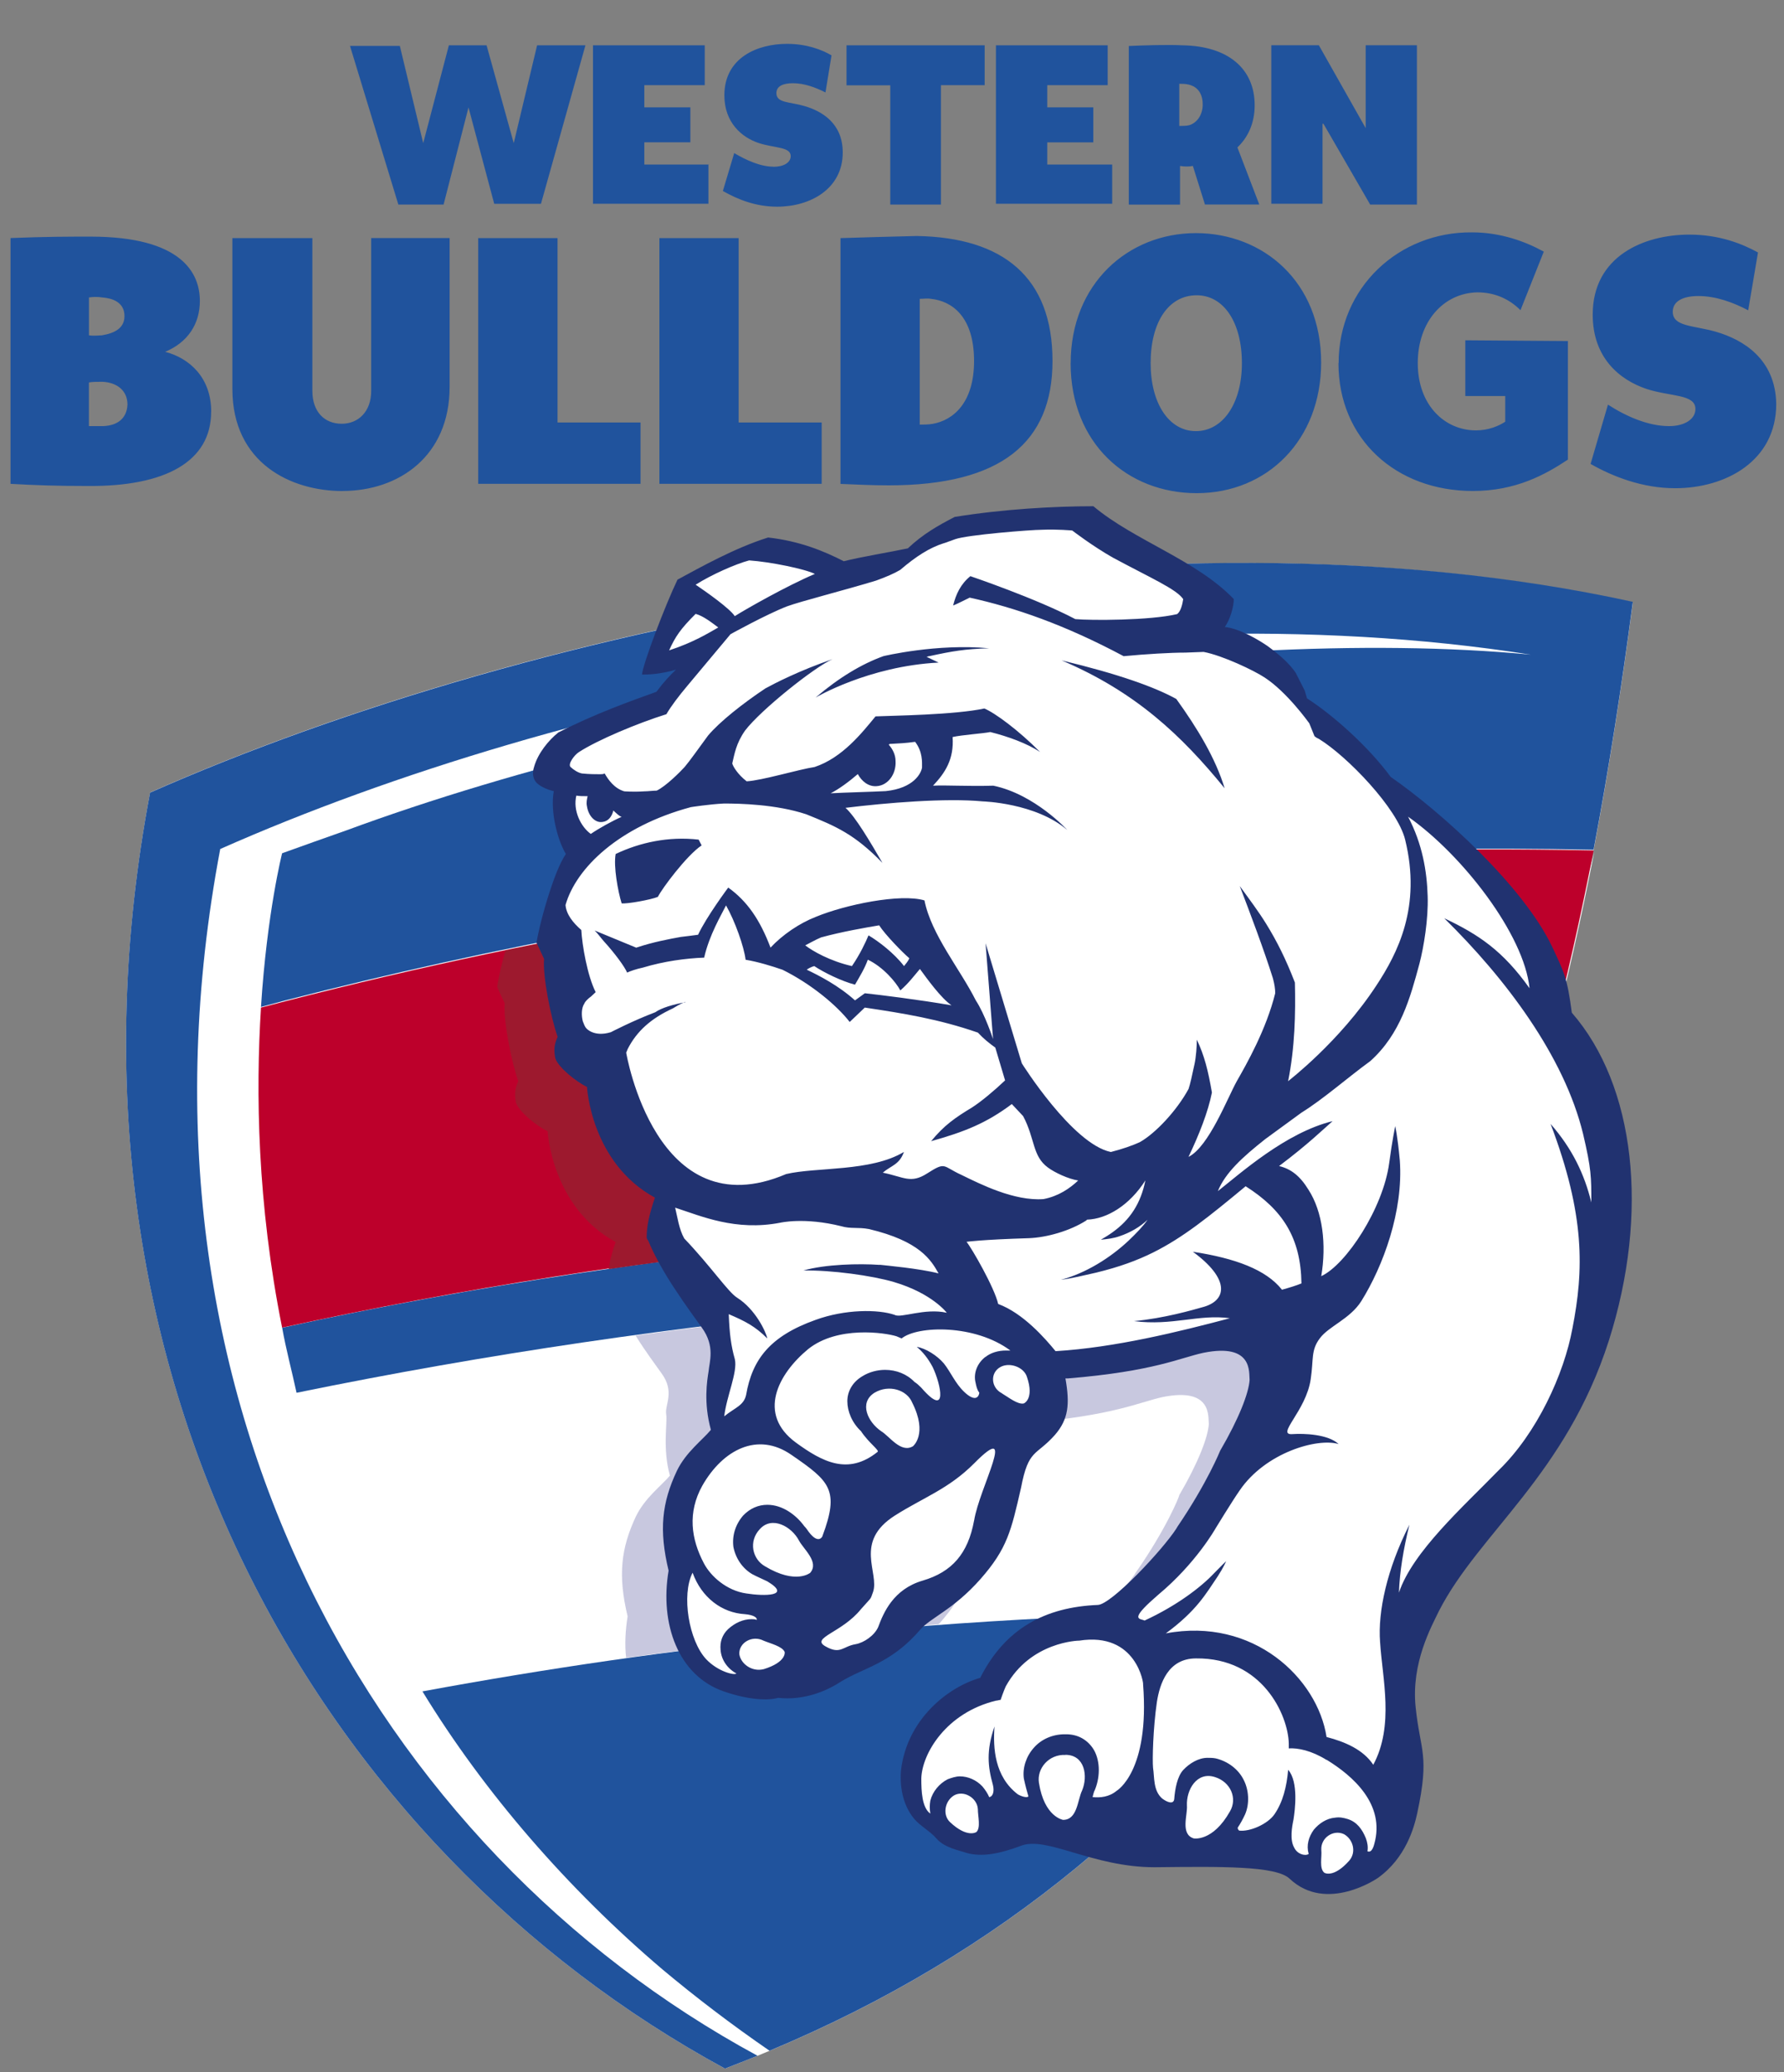
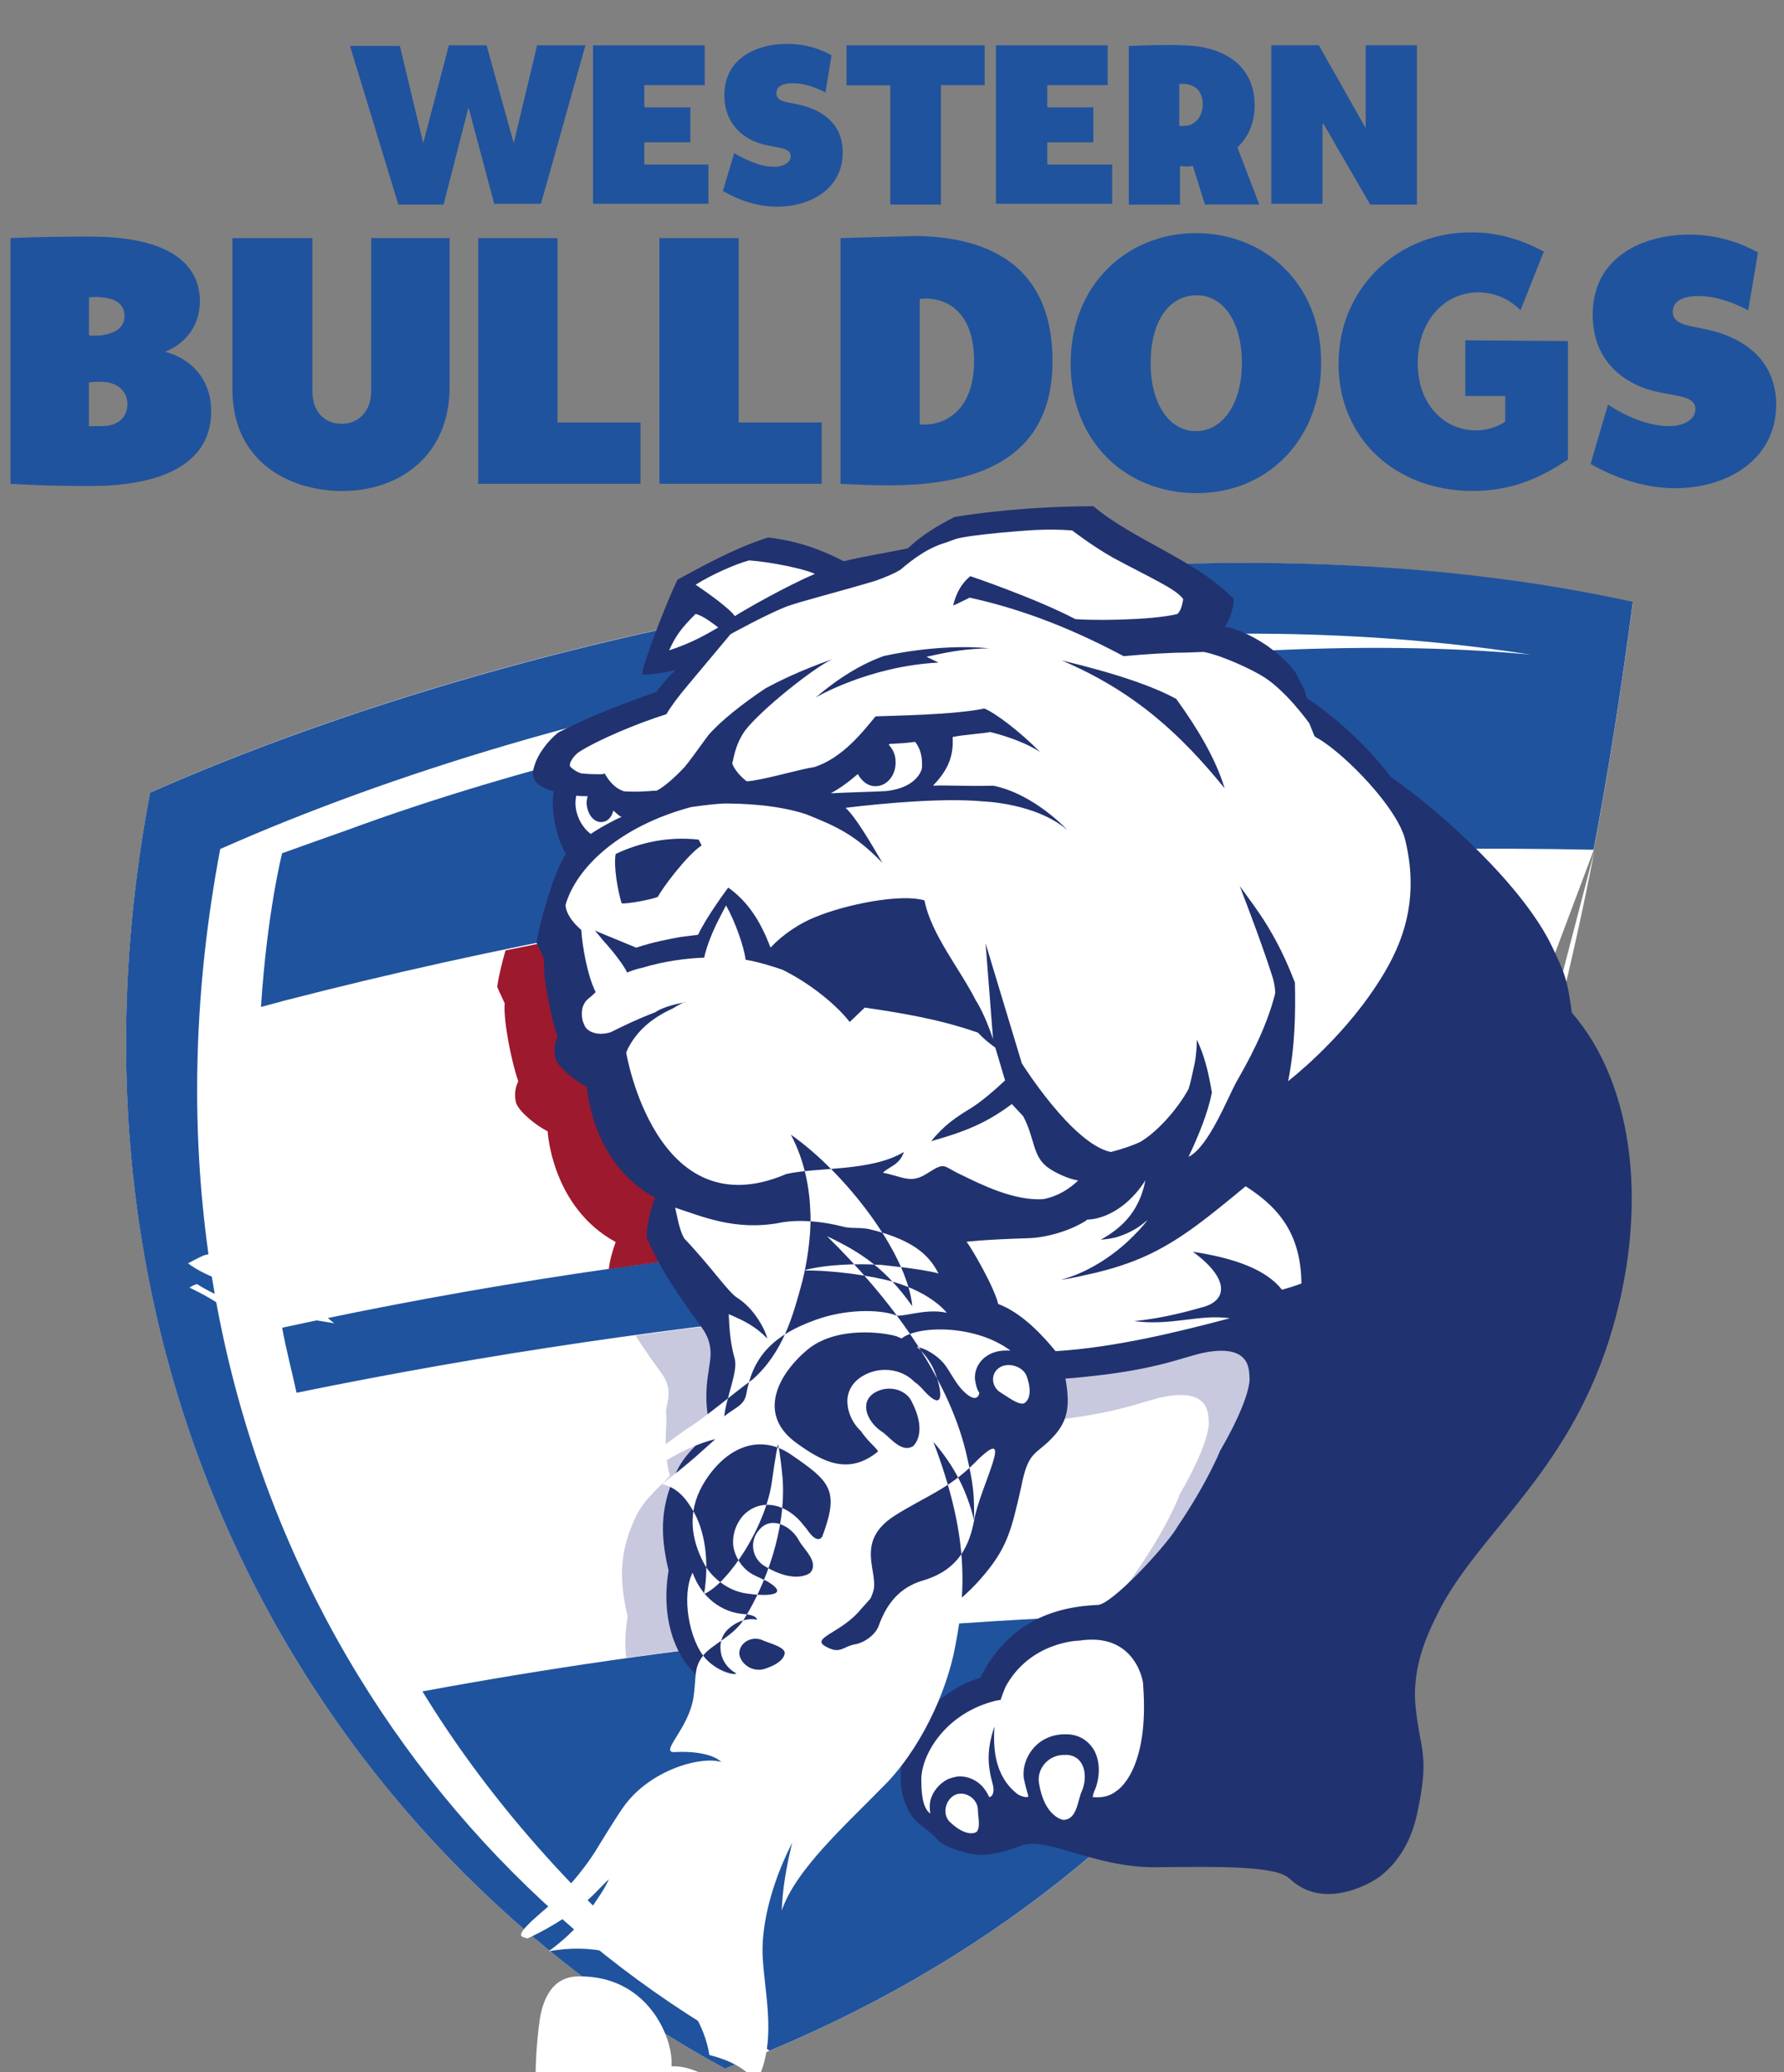
<svg xmlns="http://www.w3.org/2000/svg" height="340.777" viewBox="0 0 31 36" width="293.447">
  <rect x="0" y="0" width="31" height="36" fill="#808080" stroke="none" />
  <g fill="none" fill-rule="evenodd">
    <g fill="#fff">
      <path d="m25.593 22.396c.144-.385.288-.782.42-1.18m1.678-6.44c.263-1.392.486-2.82.682-4.308-8.352-1.85-19.012.31-25.764 3.3-1.915 10.105 2.99 18.372 9.99 22.17.197-.075.38-.15.565-.223l.21-.087c4.038-1.688 7.08-4.27 9.348-7.622" />
      <path d="m26.025 21.23c.682-2 1.233-4.147 1.68-6.443" />
      <path d="m22.734 27.994c1.128-1.676 2.072-3.538 2.86-5.586" />
    </g>
    <path d="m29.815 5.763c-.394-.112-.748-.087-.748-.347 0-.187.184-.273.446-.273.302 0 .603.11.865.248l.17-1.005c-.274-.15-.668-.31-1.192-.31-.787 0-1.68.372-1.68 1.39 0 .745.46 1.13.932 1.29.42.138.853.088.853.35 0 .173-.183.297-.458.297-.354 0-.735-.162-1.062-.373l-.302 1.03c.393.223.905.422 1.47.422.877 0 1.756-.472 1.756-1.465-.013-.782-.577-1.117-1.05-1.254zm-9.31-2.88c.08.013.158.013.223 0l.21.67h.944l-.38-.992c.183-.173.3-.42.3-.732 0-.633-.458-1.03-1.257-1.042-.25-.013-.67 0-.93.012v2.756h.89v-.67zm0-1.427c.04 0 .092 0 .144.012.117.025.25.112.25.348 0 .186-.106.323-.237.36-.053.012-.118.012-.17.012v-.732h.012zm-1.18 1.403h-1.127v-.386h.8v-.608h-.8v-.385h1.05v-.693h-1.942v2.753h2.02v-.68zm-16.717 10.911c-1.915 10.103 2.99 18.37 9.99 22.168.197-.075.38-.15.565-.223-6.623-3.588-11.146-11.408-9.336-20.965 5.966-2.644 15.144-4.58 22.775-3.376-5.677-.546-14.633.856-20.585 3.053-.354.124-.735.26-1.115.397 0 0-.262 1.03-.367 2.67l.42-.113c7.264-1.873 14.92-2.78 22.736-2.618.263-1.39.486-2.817.682-4.307-8.365-1.837-19.025.335-25.764 3.314zm20.65-7.46c0 1.315.997 2.22 2.335 2.22.747 0 1.258-.284 1.652-.545v-2.06l-1.783-.013v.968h.694v.447c-.118.075-.288.15-.51.15-.538 0-1.01-.435-1.01-1.168 0-.72.445-1.217 1.035-1.23.316 0 .565.125.75.31l.405-1.017c-.315-.174-.747-.335-1.245-.335-1.272-.013-2.32.956-2.32 2.27zm-8.653-2.173v4.27c.3.012.537.025.84.025 1.953 0 2.844-.745 2.844-2.16 0-1.452-.853-2.147-2.36-2.172-.512.012-.945.025-1.325.037zm1.377 1.055c.065 0 .13-.012.196 0 .354.037.748.298.748 1.08 0 .732-.367 1.03-.72 1.092-.08.013-.16.013-.224.013zm-12.312 1.96c0-.594-.38-.93-.8-1.04.393-.163.603-.485.603-.883 0-.485-.315-1.118-1.9-1.118-.355 0-.788 0-1.39.025v4.27c.445.025.8.037 1.336.037 1.35.013 2.15-.422 2.15-1.29zm-2.125-1.984c.066-.012.158-.012.236 0 .16.013.382.075.382.323 0 .21-.17.298-.394.335-.052 0-.13.013-.223 0v-.658zm.263 2.235h-.263v-.758c.053-.012.145-.012.236-.012.25.012.434.15.434.397-.013.26-.197.36-.406.372zm16.796-1.093c0 1.39.983 2.258 2.19 2.258 1.232 0 2.163-.93 2.163-2.27 0-1.404-1.01-2.248-2.176-2.248-1.18 0-2.176.882-2.176 2.26zm2.976 0c0 .694-.327 1.18-.8 1.18-.47 0-.786-.486-.786-1.18 0-.72.315-1.18.8-1.18.472 0 .786.472.786 1.18zm1.417-4.16.812 1.404h.812v-2.768h-.89v1.44l-.814-1.44h-.826v2.754h.89v-1.39h.015zm-17.047 6.38c.984 0 1.863-.607 1.863-1.81v-2.584h-1.363v2.656c0 .36-.224.57-.512.57-.302 0-.51-.21-.51-.57v-2.655h-1.39v2.62c0 1.29 1.02 1.774 1.913 1.774zm-1.047 14.537c.066.373.17.757.25 1.13 6.542-1.34 13.57-2.01 20.44-1.8.145-.385.29-.782.42-1.18-7.054-.26-14.41.386-21.11 1.85zm2.805-19.513.433-1.688.447 1.675h.812l.773-2.754h-.84l-.406 1.7-.472-1.7h-.655l-.446 1.7-.406-1.689h-.866l.84 2.756zm7.762 0h.88v-2.074h.76v-.693h-2.4v.695h.76v2.074zm-8.13 25.83c1.076 1.763 2.532 3.438 4.17 4.83.577.483 1.194.954 1.862 1.414 4.04-1.688 7.08-4.27 9.35-7.622-2.938-.012-5.888.137-8.812.435-2.216.224-4.42.547-6.57.944zm6.1-26.488c-.223 0-.472-.112-.682-.236l-.197.658c.262.15.576.273.943.273.577 0 1.14-.31 1.14-.942 0-.51-.366-.72-.667-.807-.25-.074-.486-.05-.486-.223 0-.124.118-.173.29-.173.196 0 .392.074.563.16l.105-.644c-.17-.1-.433-.2-.774-.2-.51 0-1.088.237-1.088.895 0 .47.3.732.603.83.274.088.55.063.55.225 0 .11-.118.186-.302.186zm-5.13 1.24v4.27h2.82v-1.066h-1.442v-3.203h-1.378zm3.148 0v4.27h2.82v-1.066h-1.443v-3.203h-1.377zm.865-1.277h-1.127v-.386h.8v-.608h-.8v-.385h1.05v-.693h-1.942v2.753h2.006v-.68h.013z" fill="#20539d" />
-     <path d="m11.563 15.98c-2.373.408-4.72.917-7.028 1.525-.092 1.465-.066 3.4.367 5.56 3.12-.68 6.294-1.178 9.532-1.5 3.83-.373 7.697-.497 11.578-.348.682-2 1.233-4.146 1.68-6.442-5.482-.112-10.884.31-16.13 1.204z" fill="#bd002b" />
    <path d="m19.732 27.324c0 .012-.013.012-.013.025-.12.172-.355.458-.605.718 1.207-.05 2.4-.062 3.62-.062 1.14-1.675 2.084-3.55 2.87-5.598-4.916-.15-9.78.137-14.553.795v.012c.17.273.34.497.445.646.236.323.053.547.08.708.025.15-.067.596.065 1.068-.145.173-.433.384-.59.707-.263.56-.315 1.03-.145 1.738-.04.25-.052.497-.026.72 1.797-.247 3.607-.446 5.43-.583 0 0 0-.012.013-.012.472-.534.524-.844.708-1.59.132-.682.263-.545.59-.917.237-.273.263-.534.184-.98h.04c1.507-.125 1.953-.36 2.36-.448.865-.174.786.348.8.472-.014.223-.184.67-.512 1.23 0 .024-.223.582-.76 1.352z" fill="#c8c8df" />
    <path d="m26.655 18.834c-.08-.596-.184-1.155-.394-1.59-.392-.818-1.35-1.787-2.162-2.457-5.22.112-10.345.695-15.315 1.725-.065.224-.118.447-.144.633.025.063.078.174.13.286-.026.3.118 1.02.236 1.354-.065.136-.065.248-.04.372.053.162.368.41.55.497 0 0 .067 1.315 1.182 1.924-.066.186-.105.335-.118.47 5.06-.73 10.253-1.016 15.458-.818.25-.746.486-1.503.71-2.285-.04-.037-.067-.074-.093-.11z" fill="#9d192e" />
    <path d="m14.657 9.748c-.34-.174-.76-.348-1.31-.41-.59.186-1.18.52-1.574.732-.21.435-.603 1.465-.617 1.65.132 0 .328-.01.59-.086-.104.1-.21.21-.34.385-.446.16-1.076.384-1.705.707-.17.136-.353.36-.42.595-.038.112-.025.236.08.31.066.05.157.088.25.112h.012c-.065.36.066.857.21 1.093-.052.074-.105.186-.157.31-.144.36-.29.87-.354 1.23l.132.284c-.026.3.118 1.02.236 1.354-.066.137-.066.25-.04.373.053.16.368.41.55.496 0 0 .067 1.316 1.18 1.924-.104.31-.143.497-.143.695 0 .013.013.037.026.05.106.26.29.583.473.856.17.26.354.51.46.658.235.323.13.596.117.757-.026.162-.09.547.04 1.018-.145.175-.433.386-.59.71-.263.557-.315 1.03-.145 1.736-.157.93.17 1.825.958 2.098.432.15.773.162.944.112.46.05.852-.124 1.1-.286.38-.235.866-.31 1.365-.893.196-.224.577-.348 1.05-.882.47-.533.536-.844.707-1.588.13-.683.26-.547.59-.92.235-.272.26-.533.182-.98h.04c1.507-.124 1.953-.36 2.36-.446.865-.173.786.348.8.472-.014.224-.184.67-.512 1.23 0 0-.223.558-.747 1.327 0 .012-.013.012-.013.024-.25.385-1.128 1.316-1.364 1.328-.918.037-1.613.41-2.045 1.266-.563.162-1.27.72-1.376 1.602 0 .012-.066.508.236.856.092.112.275.21.38.335.144.162.38.2.525.25.275.074.577.012.944-.125.444-.174 1.244.373 2.32.373 1.166-.013 2.11-.025 2.346.198.643.608 1.535-.012 1.535-.012.486-.348.63-.88.682-1.117.223-1.03.053-1.08-.026-1.85-.08-.77.276-1.402.407-1.675.695-1.353 2.202-2.36 2.95-4.692.708-2.222.46-4.432-.643-5.698-.078-.595-.13-.695-.34-1.142-.5-1.055-1.928-2.346-2.807-2.954-.393-.534-1.01-1.08-1.455-1.365-.013-.05-.026-.086-.04-.136l-.157-.31c-.104-.15-.248-.286-.484-.46-.157-.11-.498-.31-.747-.334.09-.125.156-.348.156-.485-.655-.682-1.73-1.017-2.44-1.613-.68 0-1.572.05-2.41.186-.29.15-.552.298-.814.546-.29.062-.826.15-1.115.224z" fill="#213270" />
-     <path d="m12.77 10.703c.196-.124.917-.533 1.39-.732-.17-.086-.775-.21-1.142-.235-.236.062-.655.248-.93.422.183.124.59.41.68.546zm2.517 11.27c.105.013.682.063 1.022.15-.132-.236-.328-.56-1.207-.77-.197-.037-.315 0-.485-.05-.642-.16-1.062-.06-1.062-.06-.774.148-1.364-.113-1.823-.262.04.162.066.373.158.535.473.496.76.93.92 1.03.313.198.497.583.523.707-.21-.21-.38-.298-.67-.422.014.348.04.547.106.782.052.224-.145.646-.184.993.183-.15.34-.186.38-.372.105-.608.406-1.018 1.206-1.303.512-.187 1.088-.187 1.377-.087.104.062.523-.124.904-.037 0 0-.25-.336-.918-.534-.38-.112-1.088-.21-1.574-.2.38-.11.97-.123 1.325-.098zm-1.207 5.35c.158-.186-.118-.41-.196-.558-.13-.248-.472-.434-.682-.198-.197.21-.13.52.092.645.537.323.786.112.786.112zm-.813 1.677c.407-.125.368-.3.368-.3-.04-.098-.25-.147-.368-.197-.196-.1-.432.037-.42.236.027.172.224.31.42.26zm-1.18-18.334c-.262.26-.354.397-.46.633.42-.137.683-.3.854-.398-.117-.087-.26-.2-.393-.236zm2.203 16.024c.302-.806.13-.955-.537-1.414-.59-.41-1.194-.087-1.548.533-.262.47-.196.93.027 1.352.118.224.393.472.734.522.315.05.8.05.367-.21-.08-.04-.17-.076-.262-.125-.17-.1-.288-.275-.327-.473-.026-.2.04-.397.17-.546.118-.123.263-.186.42-.186.262 0 .498.174.643.373.026.025.052.062.078.1.17.223.236.074.236.074zm.944-13.032c-.144.012-.262-.087-.328-.21-.157.135-.327.26-.472.334.223-.013.708-.025.958-.038.485-.05.616-.31.63-.41 0-.098.012-.272-.12-.446-.183.025-.248.025-.445.037l-.013.013c.066.074.118.173.118.285.013.224-.13.422-.328.435zm-5.218.16c-.066.262.078.547.25.67.143-.098.366-.222.536-.297-.04-.01-.09-.06-.144-.11-.026.11-.092.186-.183.198-.13.025-.25-.1-.276-.273-.014-.062 0-.124.012-.174-.078 0-.144 0-.196-.01zm1.888 3.588s-.092.037-.21.112c-.38.174-.63.397-.787.707-.013.025-.013.038-.026.062 0 0 .512 3.08 2.78 2.11.525-.124 1.47-.037 2.046-.384-.078.223-.223.236-.367.36.366.074.484.198.773.012.328-.21.262-.124.59.025.328.16.918.46 1.43.422.26-.05.458-.186.602-.323-.17-.026-.406-.137-.524-.224-.275-.2-.222-.497-.432-.894l-.197-.21c-.445.334-.825.483-1.402.645.223-.274.42-.41.708-.584.158-.1.394-.298.577-.472l-.17-.57c-.105-.074-.21-.16-.302-.26-.68-.236-1.297-.335-1.966-.435l-.262.25c-.223-.287-.668-.66-1.167-.907-.183-.063-.42-.137-.642-.174-.026-.224-.184-.67-.34-.944-.08.162-.29.51-.38.907-.316.012-.696.062-1.063.173-.118.025-.223.062-.276.087-.04-.1-.223-.347-.406-.546-.053-.06-.105-.135-.158-.185l.722.298c.3-.1.576-.15.773-.186.105-.013.21-.025.302-.038.144-.31.524-.82.524-.82.33.236.552.56.735 1.043.21-.224.5-.422.787-.534.512-.212 1.47-.41 1.888-.286.118.595.617 1.19.892 1.737.157.237.3.672.3.672l-.13-1.664.63 2.086s.878 1.402 1.547 1.54c.196-.05.38-.113.51-.175.263-.15.63-.535.84-.92.026-.074.065-.248.104-.434.027-.124.04-.31.04-.422.13.273.196.534.262.918-.066.336-.223.733-.407 1.118.353-.174.68-1.03.84-1.316.17-.298.51-.894.667-1.527 0-.074-.013-.16-.04-.26-.156-.497-.405-1.155-.576-1.602.172.236.33.447.46.658.184.298.34.608.498 1.018.013.535 0 1.13-.118 1.714.013-.013.892-.683 1.534-1.663.367-.558.787-1.365.5-2.532-.133-.546-1.01-1.452-1.496-1.75-.026-.012-.053-.025-.08-.05l-.09-.223c-.027-.037-.394-.546-.774-.794-.184-.123-.734-.384-1.062-.446l-.315.012c-.262 0-.682.025-1.075.062-1.023-.546-1.888-.844-2.675-1.017-.105.05-.197.1-.288.137.05-.198.13-.372.3-.51 0 0 1.14.386 1.823.746.262.025 1.298.025 1.77-.087.065-.05.092-.174.105-.26-.118-.174-.55-.36-1.22-.72-.354-.2-.708-.472-.708-.472s-.262-.025-.524-.013c-.197 0-1.298.088-1.508.163-.04.012-.197.074-.21.074-.236.075-.472.224-.747.46-.104.062-.248.124-.42.186-.523.16-1.31.36-1.546.447-.354.136-.983.484-.983.484l-.747.893c-.157.187-.288.36-.367.497-.51.16-1.193.447-1.52.658-.08.05-.198.21-.145.26s.132.1.198.112c.13.013.236.013.314.013.026 0 .053 0 .08-.013.064.112.17.26.34.31 0 0 .157.013.354 0 .065 0 .144-.012.21-.012.157-.074.406-.323.485-.41.093-.11.224-.297.407-.546.197-.236.603-.558.997-.82.157-.086.59-.31 1.167-.508-.314.137-1.245.88-1.52 1.24-.158.225-.184.41-.223.572.013.05.092.187.25.31.26-.012.917-.21 1.18-.248.484-.16.825-.595 1.06-.88.303-.013 1.378-.026 1.89-.137.183.074.602.384.97.757-.223-.15-.564-.273-.866-.348-.117.025-.497.05-.655.087.027.386-.13.622-.34.845.222-.012.59.013 1.048 0 .722.15 1.285.77 1.285.77-.55-.472-1.468-.497-1.468-.497-.643-.062-1.678.025-2.386.112.17.15.432.596.642.956-.485-.497-.8-.633-1.324-.844-.525-.174-1.154-.187-1.43-.187-.262.013-.576.063-.576.063-1.246.335-1.993 1.055-2.177 1.7.012.16.13.31.274.434.014.26.105.795.25 1.08l-.08.075c-.052.037-.104.087-.117.124-.053.075-.053.212-.026.31.014.026.027.088.066.125 0 0 .13.15.42.062 0 0 .38-.198.773-.347.104-.075.314-.137.524-.174zm4.248-6.008c-.013 0-.04.013-.052.013l.21.1c-1.22.062-2.138.608-2.138.608.407-.347.8-.583 1.18-.72 0 0 .93-.223 1.836-.136-.42.012-.643.05-1.036.136zm2.295.075c.983.236 1.612.46 1.993.67.367.51.682 1.03.84 1.552-.75-.92-1.548-1.676-2.833-2.222zm-7.75 3.364c.42-.2.918-.31 1.443-.25l.052.1c-.262.175-.695.758-.76.894-.118.05-.538.126-.63.113-.065-.21-.144-.645-.104-.856zm11.578 7.57c.13-.036.25-.073.34-.11-.012-.795-.327-1.28-.97-1.688-.642.532-1.087.892-1.612 1.153-.275.136-.577.248-.983.347-.223.05-.42.1-.616.125.432-.112.865-.385 1.18-.683.13-.124.25-.248.327-.36-.13.124-.3.223-.484.285-.105.038-.21.05-.328.062.066-.038.145-.087.197-.125.315-.223.498-.51.577-.906-.275.434-.67.67-1.01.682 0 0-.013 0-.013.012-.29.187-.696.298-.997.31-.826.025-1.088.063-1.088.063.09.11.485.794.55 1.08.433.16.813.595.997.82 1.036-.063 2.137-.336 3.03-.572-.54-.075-.998.136-1.667.05.525-.05.997-.187 1.22-.25.406-.123.433-.495-.197-.955.734.112 1.272.31 1.547.658zm-9.217 5.723c.026 0 .065 0 .09.013.015-.037-.05-.087-.208-.1-.394-.024-.748-.285-.905-.72-.197.385-.066 1.18.236 1.503.198.21.486.285.525.248-.157-.087-.262-.236-.275-.41-.013-.136.026-.26.13-.36.12-.11.263-.174.408-.174zm4.353-3.922c.106.062.276.2.38.174 0 0 .185-.075.054-.46-.053-.173-.302-.26-.46-.173-.183.098-.17.36.027.458zm-2.215-.012c-.275.174-.118.51.118.67.144.087.34.385.55.26 0 0 .263-.21-.012-.756-.09-.224-.406-.323-.655-.174zm1.927-.62c.092-.075.223-.113.354-.113h.08c-.617-.46-1.614-.434-1.89-.21-.025-.013-.065-.025-.09-.038-.198-.062-1.024-.186-1.535.224-.523.433-.89 1.128-.21 1.625.46.335.906.57 1.417.16.04-.024-.157-.16-.288-.36-.158-.148-.237-.347-.237-.52 0-.174.092-.335.262-.435.118-.074.262-.11.393-.11.197 0 .38.073.512.21.04.024.08.062.118.1.472.545.34-.063.197-.36-.08-.15-.17-.262-.276-.35.157.026.353.15.47.287.12.15.198.347.355.496.17.162.25.112.262.013-.04-.05-.052-.112-.065-.174-.04-.16.026-.335.17-.447zm1.626 4.927s-.84.012-1.272.794c0 0-.04.087-.09.236-.028 0-.054.013-.08.013-.865.21-1.285.918-1.298 1.352 0 .224.013.51.157.61-.013-.076-.013-.15 0-.225.04-.16.158-.298.302-.372.065-.024.144-.05.21-.05.144 0 .288.063.393.175.052.062.092.124.118.186.065-.01.092-.098.065-.21-.09-.323-.118-.596.027-1.018-.027.373 0 .87.406 1.18 0 0 .13.074.184.037-.026-.088-.053-.187-.08-.312-.025-.186.04-.384.172-.533.13-.15.327-.236.537-.236h.025c.197 0 .354.086.46.235.13.186.143.484.04.732-.015.025-.028.075-.04.124.13.014.288 0 .42-.11 0 0 .576-.336.458-1.85.013.012-.105-.918-1.115-.757zm-.236 1.986c-.288-.014-.498.235-.46.483.093.596.42.645.42.645.25 0 .25-.347.33-.51.104-.247.05-.62-.29-.62zm-1.94.706c-.158.1-.197.336-.066.46.302.285.46.173.46.173.078-.075.025-.274.025-.398-.012-.198-.248-.335-.418-.236zm.354-4.778c.09-.57.773-1.775 0-.993-.446.446-.866.583-1.377.906-.722.46-.263.994-.38 1.33-.054.148-.014.073-.21.297-.33.41-.88.496-.617.645.262.15.3 0 .524-.037.144-.025.328-.15.393-.298.092-.248.263-.658.774-.807.51-.15.787-.47.892-1.042zm10.725-5.524c0-.447 0-.583-.143-1.192-.328-1.353-1.35-2.705-2.413-3.748.604.285 1.023.57 1.482 1.216-.092-.93-1.167-2.32-2.11-2.98.248.473.327.945.34 1.38.013.396-.066.88-.144 1.178-.158.584-.328 1.217-.853 1.688-.394.286-.813.658-1.194.894l-.63.46c-.392.31-.694.583-.825.905.394-.31 1.18-1.017 1.994-1.216-.17.148-.42.396-.93.78.21.05.366.175.51.41.25.385.315.956.223 1.503.433-.2 1.075-1.18 1.18-1.962.053-.396.105-.644.105-.644s.04.16.08.596c.064.88-.29 1.837-.67 2.445-.197.31-.564.434-.72.645-.158.21-.106.36-.158.708-.08.558-.617.98-.315.956.196-.013.615 0 .8.173-.368-.112-1.273.148-1.72.806-.13.186-.418.658-.418.658s-.34.608-.997 1.154c-.446.385-.367.41-.275.435.013 0 .026.012.04.012.563-.26.982-.583 1.205-.82.13-.135.21-.21.21-.21s-.04.1-.144.26c-.21.31-.366.597-.904.994 1.52-.287 2.636.78 2.793 1.8.327.085.64.222.812.483.367-.683.157-1.502.118-2.135-.04-.522.118-1.266.51-2.036-.104.422-.17.82-.182 1.18.236-.708 1.114-1.49 1.73-2.123.67-.647 1.14-1.677 1.285-2.47.197-1.007.223-1.963-.38-3.55.38.433.59.88.708 1.364zm-6.542 9.98c-.314-.1-.498.223-.485.496.013.162-.118.497.118.57 0 0 .33.063.63-.47.132-.224.014-.51-.262-.596zm1.94-.298c-.26-.162-.497-.21-.655-.2v-.086c-.013-.496-.46-1.49-1.612-1.477-.485 0-.63.435-.68.757-.067.46-.08 1.006-.067 1.142.026.162 0 .397.158.534.08.062.197.112.21.012.013-.173.053-.397.158-.508.105-.112.262-.21.42-.21.052 0 .09 0 .144.01.21.05.393.187.485.373.09.174.105.41.026.596-.04.086-.08.16-.13.235 0 .025.012.037.025.05.184.024.498-.112.616-.286.144-.212.21-.473.236-.77.184.21.118.707.092.868-.026.125-.066.348.013.484.053.112.184.15.25.112v-.012c-.04-.137 0-.286.09-.41.093-.112.224-.198.368-.21.08-.013.144 0 .223.024.157.05.25.174.315.335.027.076.04.15.027.225.052.024.092-.025.118-.125.197-.695-.38-1.19-.826-1.464zm.303 1.29c-.183-.086-.406.063-.393.274.013.124-.04.322.053.397 0 0 .157.1.432-.21.13-.15.066-.373-.09-.46zm-8.26-15.614c.17.1.446.31.616.533.027-.037.066-.074.092-.136-.118-.1-.42-.41-.524-.572-.223.037-.656.112-1.01.21-.092.038-.223.113-.275.138.13.1.43.273.812.36.144-.212.236-.41.288-.534zm-.066 1.005c.236.025.945.112 1.508.21-.183-.123-.432-.47-.55-.632-.105.124-.197.248-.34.373-.08-.15-.303-.41-.565-.534-.053.15-.144.298-.223.434-.236-.062-.538-.21-.708-.323-.052.013-.118.05-.13.063.21.1.55.273.838.533l.17-.123z" fill="#fff" />
+     <path d="m12.77 10.703c.196-.124.917-.533 1.39-.732-.17-.086-.775-.21-1.142-.235-.236.062-.655.248-.93.422.183.124.59.41.68.546zm2.517 11.27c.105.013.682.063 1.022.15-.132-.236-.328-.56-1.207-.77-.197-.037-.315 0-.485-.05-.642-.16-1.062-.06-1.062-.06-.774.148-1.364-.113-1.823-.262.04.162.066.373.158.535.473.496.76.93.92 1.03.313.198.497.583.523.707-.21-.21-.38-.298-.67-.422.014.348.04.547.106.782.052.224-.145.646-.184.993.183-.15.34-.186.38-.372.105-.608.406-1.018 1.206-1.303.512-.187 1.088-.187 1.377-.087.104.062.523-.124.904-.037 0 0-.25-.336-.918-.534-.38-.112-1.088-.21-1.574-.2.38-.11.97-.123 1.325-.098zm-1.207 5.35c.158-.186-.118-.41-.196-.558-.13-.248-.472-.434-.682-.198-.197.21-.13.52.092.645.537.323.786.112.786.112zm-.813 1.677c.407-.125.368-.3.368-.3-.04-.098-.25-.147-.368-.197-.196-.1-.432.037-.42.236.027.172.224.31.42.26zm-1.18-18.334c-.262.26-.354.397-.46.633.42-.137.683-.3.854-.398-.117-.087-.26-.2-.393-.236zm2.203 16.024c.302-.806.13-.955-.537-1.414-.59-.41-1.194-.087-1.548.533-.262.47-.196.93.027 1.352.118.224.393.472.734.522.315.05.8.05.367-.21-.08-.04-.17-.076-.262-.125-.17-.1-.288-.275-.327-.473-.026-.2.04-.397.17-.546.118-.123.263-.186.42-.186.262 0 .498.174.643.373.026.025.052.062.078.1.17.223.236.074.236.074zm.944-13.032c-.144.012-.262-.087-.328-.21-.157.135-.327.26-.472.334.223-.013.708-.025.958-.038.485-.05.616-.31.63-.41 0-.098.012-.272-.12-.446-.183.025-.248.025-.445.037l-.013.013c.066.074.118.173.118.285.013.224-.13.422-.328.435zm-5.218.16c-.066.262.078.547.25.67.143-.098.366-.222.536-.297-.04-.01-.09-.06-.144-.11-.026.11-.092.186-.183.198-.13.025-.25-.1-.276-.273-.014-.062 0-.124.012-.174-.078 0-.144 0-.196-.01zm1.888 3.588s-.092.037-.21.112c-.38.174-.63.397-.787.707-.013.025-.013.038-.026.062 0 0 .512 3.08 2.78 2.11.525-.124 1.47-.037 2.046-.384-.078.223-.223.236-.367.36.366.074.484.198.773.012.328-.21.262-.124.59.025.328.16.918.46 1.43.422.26-.05.458-.186.602-.323-.17-.026-.406-.137-.524-.224-.275-.2-.222-.497-.432-.894l-.197-.21c-.445.334-.825.483-1.402.645.223-.274.42-.41.708-.584.158-.1.394-.298.577-.472l-.17-.57c-.105-.074-.21-.16-.302-.26-.68-.236-1.297-.335-1.966-.435l-.262.25c-.223-.287-.668-.66-1.167-.907-.183-.063-.42-.137-.642-.174-.026-.224-.184-.67-.34-.944-.08.162-.29.51-.38.907-.316.012-.696.062-1.063.173-.118.025-.223.062-.276.087-.04-.1-.223-.347-.406-.546-.053-.06-.105-.135-.158-.185l.722.298c.3-.1.576-.15.773-.186.105-.013.21-.025.302-.038.144-.31.524-.82.524-.82.33.236.552.56.735 1.043.21-.224.5-.422.787-.534.512-.212 1.47-.41 1.888-.286.118.595.617 1.19.892 1.737.157.237.3.672.3.672l-.13-1.664.63 2.086s.878 1.402 1.547 1.54c.196-.05.38-.113.51-.175.263-.15.63-.535.84-.92.026-.074.065-.248.104-.434.027-.124.04-.31.04-.422.13.273.196.534.262.918-.066.336-.223.733-.407 1.118.353-.174.68-1.03.84-1.316.17-.298.51-.894.667-1.527 0-.074-.013-.16-.04-.26-.156-.497-.405-1.155-.576-1.602.172.236.33.447.46.658.184.298.34.608.498 1.018.013.535 0 1.13-.118 1.714.013-.013.892-.683 1.534-1.663.367-.558.787-1.365.5-2.532-.133-.546-1.01-1.452-1.496-1.75-.026-.012-.053-.025-.08-.05l-.09-.223c-.027-.037-.394-.546-.774-.794-.184-.123-.734-.384-1.062-.446l-.315.012c-.262 0-.682.025-1.075.062-1.023-.546-1.888-.844-2.675-1.017-.105.05-.197.1-.288.137.05-.198.13-.372.3-.51 0 0 1.14.386 1.823.746.262.025 1.298.025 1.77-.087.065-.05.092-.174.105-.26-.118-.174-.55-.36-1.22-.72-.354-.2-.708-.472-.708-.472s-.262-.025-.524-.013c-.197 0-1.298.088-1.508.163-.04.012-.197.074-.21.074-.236.075-.472.224-.747.46-.104.062-.248.124-.42.186-.523.16-1.31.36-1.546.447-.354.136-.983.484-.983.484l-.747.893c-.157.187-.288.36-.367.497-.51.16-1.193.447-1.52.658-.08.05-.198.21-.145.26s.132.1.198.112c.13.013.236.013.314.013.026 0 .053 0 .08-.013.064.112.17.26.34.31 0 0 .157.013.354 0 .065 0 .144-.012.21-.012.157-.074.406-.323.485-.41.093-.11.224-.297.407-.546.197-.236.603-.558.997-.82.157-.086.59-.31 1.167-.508-.314.137-1.245.88-1.52 1.24-.158.225-.184.41-.223.572.013.05.092.187.25.31.26-.012.917-.21 1.18-.248.484-.16.825-.595 1.06-.88.303-.013 1.378-.026 1.89-.137.183.074.602.384.97.757-.223-.15-.564-.273-.866-.348-.117.025-.497.05-.655.087.027.386-.13.622-.34.845.222-.012.59.013 1.048 0 .722.15 1.285.77 1.285.77-.55-.472-1.468-.497-1.468-.497-.643-.062-1.678.025-2.386.112.17.15.432.596.642.956-.485-.497-.8-.633-1.324-.844-.525-.174-1.154-.187-1.43-.187-.262.013-.576.063-.576.063-1.246.335-1.993 1.055-2.177 1.7.012.16.13.31.274.434.014.26.105.795.25 1.08l-.08.075c-.052.037-.104.087-.117.124-.053.075-.053.212-.026.31.014.026.027.088.066.125 0 0 .13.15.42.062 0 0 .38-.198.773-.347.104-.075.314-.137.524-.174zm4.248-6.008c-.013 0-.04.013-.052.013l.21.1c-1.22.062-2.138.608-2.138.608.407-.347.8-.583 1.18-.72 0 0 .93-.223 1.836-.136-.42.012-.643.05-1.036.136zm2.295.075c.983.236 1.612.46 1.993.67.367.51.682 1.03.84 1.552-.75-.92-1.548-1.676-2.833-2.222zm-7.75 3.364c.42-.2.918-.31 1.443-.25l.052.1c-.262.175-.695.758-.76.894-.118.05-.538.126-.63.113-.065-.21-.144-.645-.104-.856zm11.578 7.57c.13-.036.25-.073.34-.11-.012-.795-.327-1.28-.97-1.688-.642.532-1.087.892-1.612 1.153-.275.136-.577.248-.983.347-.223.05-.42.1-.616.125.432-.112.865-.385 1.18-.683.13-.124.25-.248.327-.36-.13.124-.3.223-.484.285-.105.038-.21.05-.328.062.066-.038.145-.087.197-.125.315-.223.498-.51.577-.906-.275.434-.67.67-1.01.682 0 0-.013 0-.013.012-.29.187-.696.298-.997.31-.826.025-1.088.063-1.088.063.09.11.485.794.55 1.08.433.16.813.595.997.82 1.036-.063 2.137-.336 3.03-.572-.54-.075-.998.136-1.667.05.525-.05.997-.187 1.22-.25.406-.123.433-.495-.197-.955.734.112 1.272.31 1.547.658zm-9.217 5.723c.026 0 .065 0 .09.013.015-.037-.05-.087-.208-.1-.394-.024-.748-.285-.905-.72-.197.385-.066 1.18.236 1.503.198.21.486.285.525.248-.157-.087-.262-.236-.275-.41-.013-.136.026-.26.13-.36.12-.11.263-.174.408-.174zm4.353-3.922c.106.062.276.2.38.174 0 0 .185-.075.054-.46-.053-.173-.302-.26-.46-.173-.183.098-.17.36.027.458zm-2.215-.012c-.275.174-.118.51.118.67.144.087.34.385.55.26 0 0 .263-.21-.012-.756-.09-.224-.406-.323-.655-.174zm1.927-.62c.092-.075.223-.113.354-.113h.08c-.617-.46-1.614-.434-1.89-.21-.025-.013-.065-.025-.09-.038-.198-.062-1.024-.186-1.535.224-.523.433-.89 1.128-.21 1.625.46.335.906.57 1.417.16.04-.024-.157-.16-.288-.36-.158-.148-.237-.347-.237-.52 0-.174.092-.335.262-.435.118-.074.262-.11.393-.11.197 0 .38.073.512.21.04.024.08.062.118.1.472.545.34-.063.197-.36-.08-.15-.17-.262-.276-.35.157.026.353.15.47.287.12.15.198.347.355.496.17.162.25.112.262.013-.04-.05-.052-.112-.065-.174-.04-.16.026-.335.17-.447zm1.626 4.927s-.84.012-1.272.794c0 0-.04.087-.09.236-.028 0-.054.013-.08.013-.865.21-1.285.918-1.298 1.352 0 .224.013.51.157.61-.013-.076-.013-.15 0-.225.04-.16.158-.298.302-.372.065-.024.144-.05.21-.05.144 0 .288.063.393.175.052.062.092.124.118.186.065-.01.092-.098.065-.21-.09-.323-.118-.596.027-1.018-.027.373 0 .87.406 1.18 0 0 .13.074.184.037-.026-.088-.053-.187-.08-.312-.025-.186.04-.384.172-.533.13-.15.327-.236.537-.236h.025c.197 0 .354.086.46.235.13.186.143.484.04.732-.015.025-.028.075-.04.124.13.014.288 0 .42-.11 0 0 .576-.336.458-1.85.013.012-.105-.918-1.115-.757zm-.236 1.986c-.288-.014-.498.235-.46.483.093.596.42.645.42.645.25 0 .25-.347.33-.51.104-.247.05-.62-.29-.62zm-1.94.706c-.158.1-.197.336-.066.46.302.285.46.173.46.173.078-.075.025-.274.025-.398-.012-.198-.248-.335-.418-.236zm.354-4.778c.09-.57.773-1.775 0-.993-.446.446-.866.583-1.377.906-.722.46-.263.994-.38 1.33-.054.148-.014.073-.21.297-.33.41-.88.496-.617.645.262.15.3 0 .524-.037.144-.025.328-.15.393-.298.092-.248.263-.658.774-.807.51-.15.787-.47.892-1.042zc0-.447 0-.583-.143-1.192-.328-1.353-1.35-2.705-2.413-3.748.604.285 1.023.57 1.482 1.216-.092-.93-1.167-2.32-2.11-2.98.248.473.327.945.34 1.38.013.396-.066.88-.144 1.178-.158.584-.328 1.217-.853 1.688-.394.286-.813.658-1.194.894l-.63.46c-.392.31-.694.583-.825.905.394-.31 1.18-1.017 1.994-1.216-.17.148-.42.396-.93.78.21.05.366.175.51.41.25.385.315.956.223 1.503.433-.2 1.075-1.18 1.18-1.962.053-.396.105-.644.105-.644s.04.16.08.596c.064.88-.29 1.837-.67 2.445-.197.31-.564.434-.72.645-.158.21-.106.36-.158.708-.08.558-.617.98-.315.956.196-.013.615 0 .8.173-.368-.112-1.273.148-1.72.806-.13.186-.418.658-.418.658s-.34.608-.997 1.154c-.446.385-.367.41-.275.435.013 0 .026.012.04.012.563-.26.982-.583 1.205-.82.13-.135.21-.21.21-.21s-.04.1-.144.26c-.21.31-.366.597-.904.994 1.52-.287 2.636.78 2.793 1.8.327.085.64.222.812.483.367-.683.157-1.502.118-2.135-.04-.522.118-1.266.51-2.036-.104.422-.17.82-.182 1.18.236-.708 1.114-1.49 1.73-2.123.67-.647 1.14-1.677 1.285-2.47.197-1.007.223-1.963-.38-3.55.38.433.59.88.708 1.364zm-6.542 9.98c-.314-.1-.498.223-.485.496.013.162-.118.497.118.57 0 0 .33.063.63-.47.132-.224.014-.51-.262-.596zm1.94-.298c-.26-.162-.497-.21-.655-.2v-.086c-.013-.496-.46-1.49-1.612-1.477-.485 0-.63.435-.68.757-.067.46-.08 1.006-.067 1.142.026.162 0 .397.158.534.08.062.197.112.21.012.013-.173.053-.397.158-.508.105-.112.262-.21.42-.21.052 0 .09 0 .144.01.21.05.393.187.485.373.09.174.105.41.026.596-.04.086-.08.16-.13.235 0 .025.012.037.025.05.184.024.498-.112.616-.286.144-.212.21-.473.236-.77.184.21.118.707.092.868-.026.125-.066.348.013.484.053.112.184.15.25.112v-.012c-.04-.137 0-.286.09-.41.093-.112.224-.198.368-.21.08-.013.144 0 .223.024.157.05.25.174.315.335.027.076.04.15.027.225.052.024.092-.025.118-.125.197-.695-.38-1.19-.826-1.464zm.303 1.29c-.183-.086-.406.063-.393.274.013.124-.04.322.053.397 0 0 .157.1.432-.21.13-.15.066-.373-.09-.46zm-8.26-15.614c.17.1.446.31.616.533.027-.037.066-.074.092-.136-.118-.1-.42-.41-.524-.572-.223.037-.656.112-1.01.21-.092.038-.223.113-.275.138.13.1.43.273.812.36.144-.212.236-.41.288-.534zm-.066 1.005c.236.025.945.112 1.508.21-.183-.123-.432-.47-.55-.632-.105.124-.197.248-.34.373-.08-.15-.303-.41-.565-.534-.053.15-.144.298-.223.434-.236-.062-.538-.21-.708-.323-.052.013-.118.05-.13.063.21.1.55.273.838.533l.17-.123z" fill="#fff" />
  </g>
</svg>